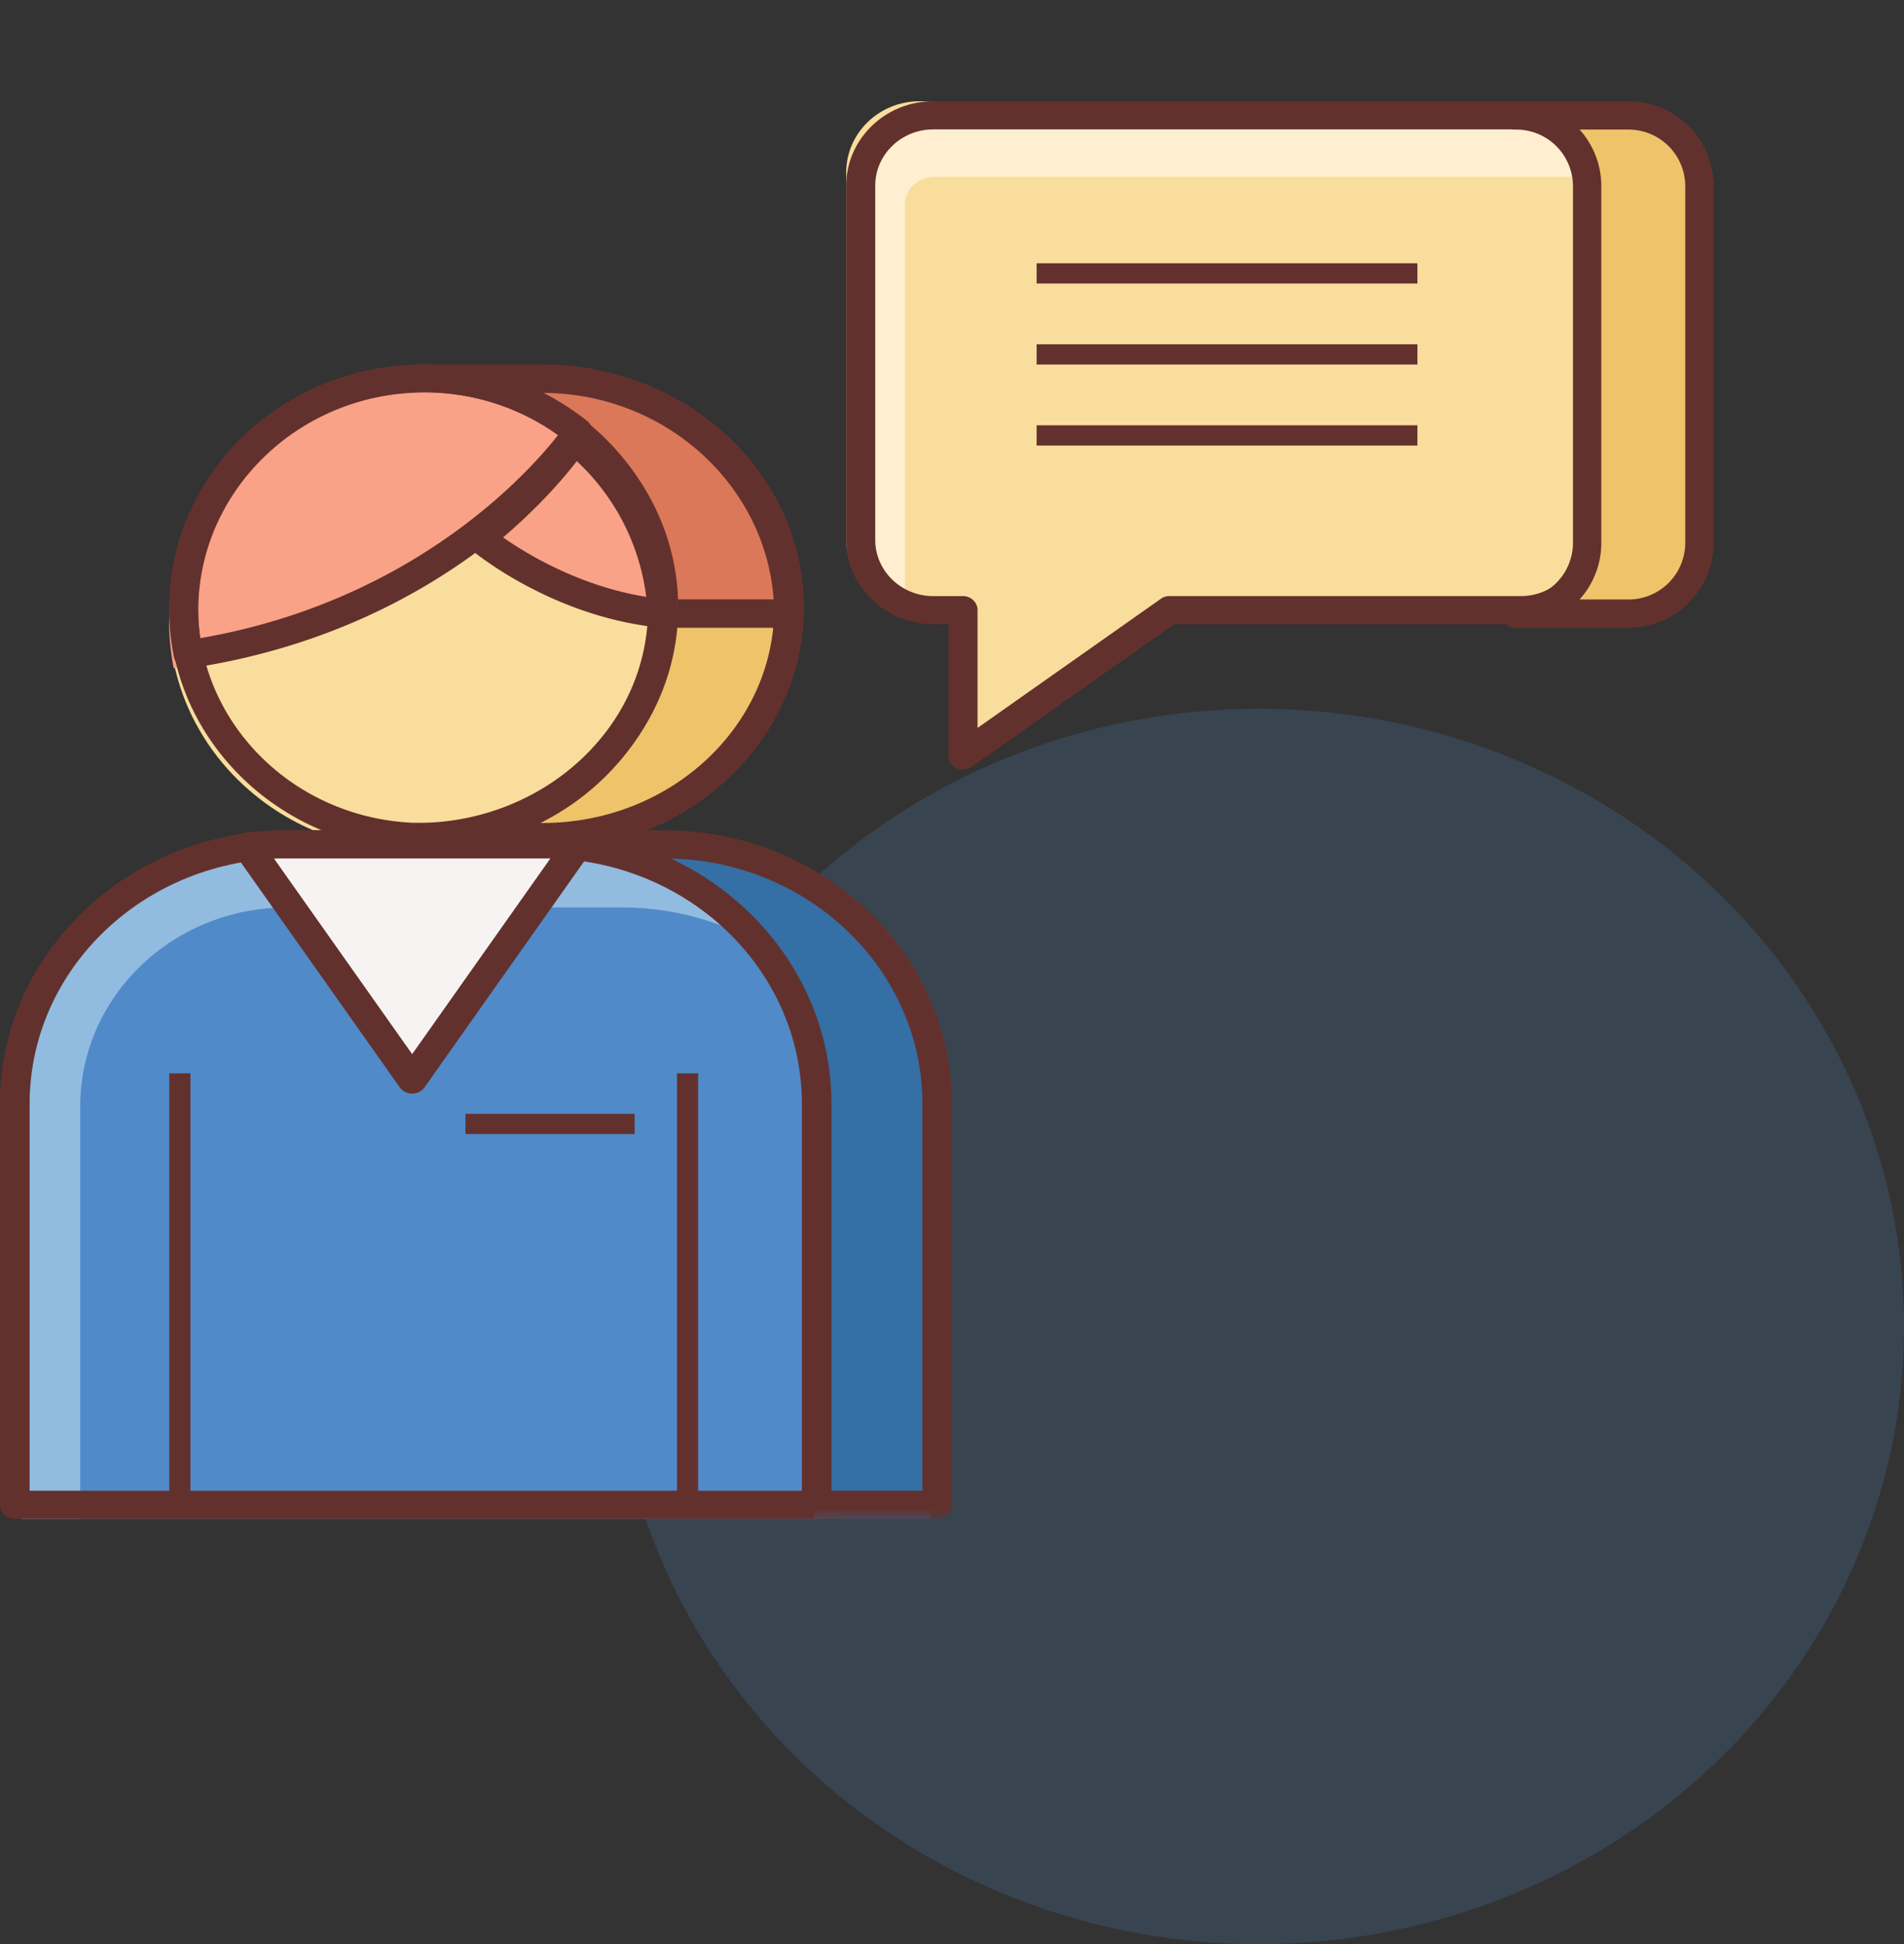
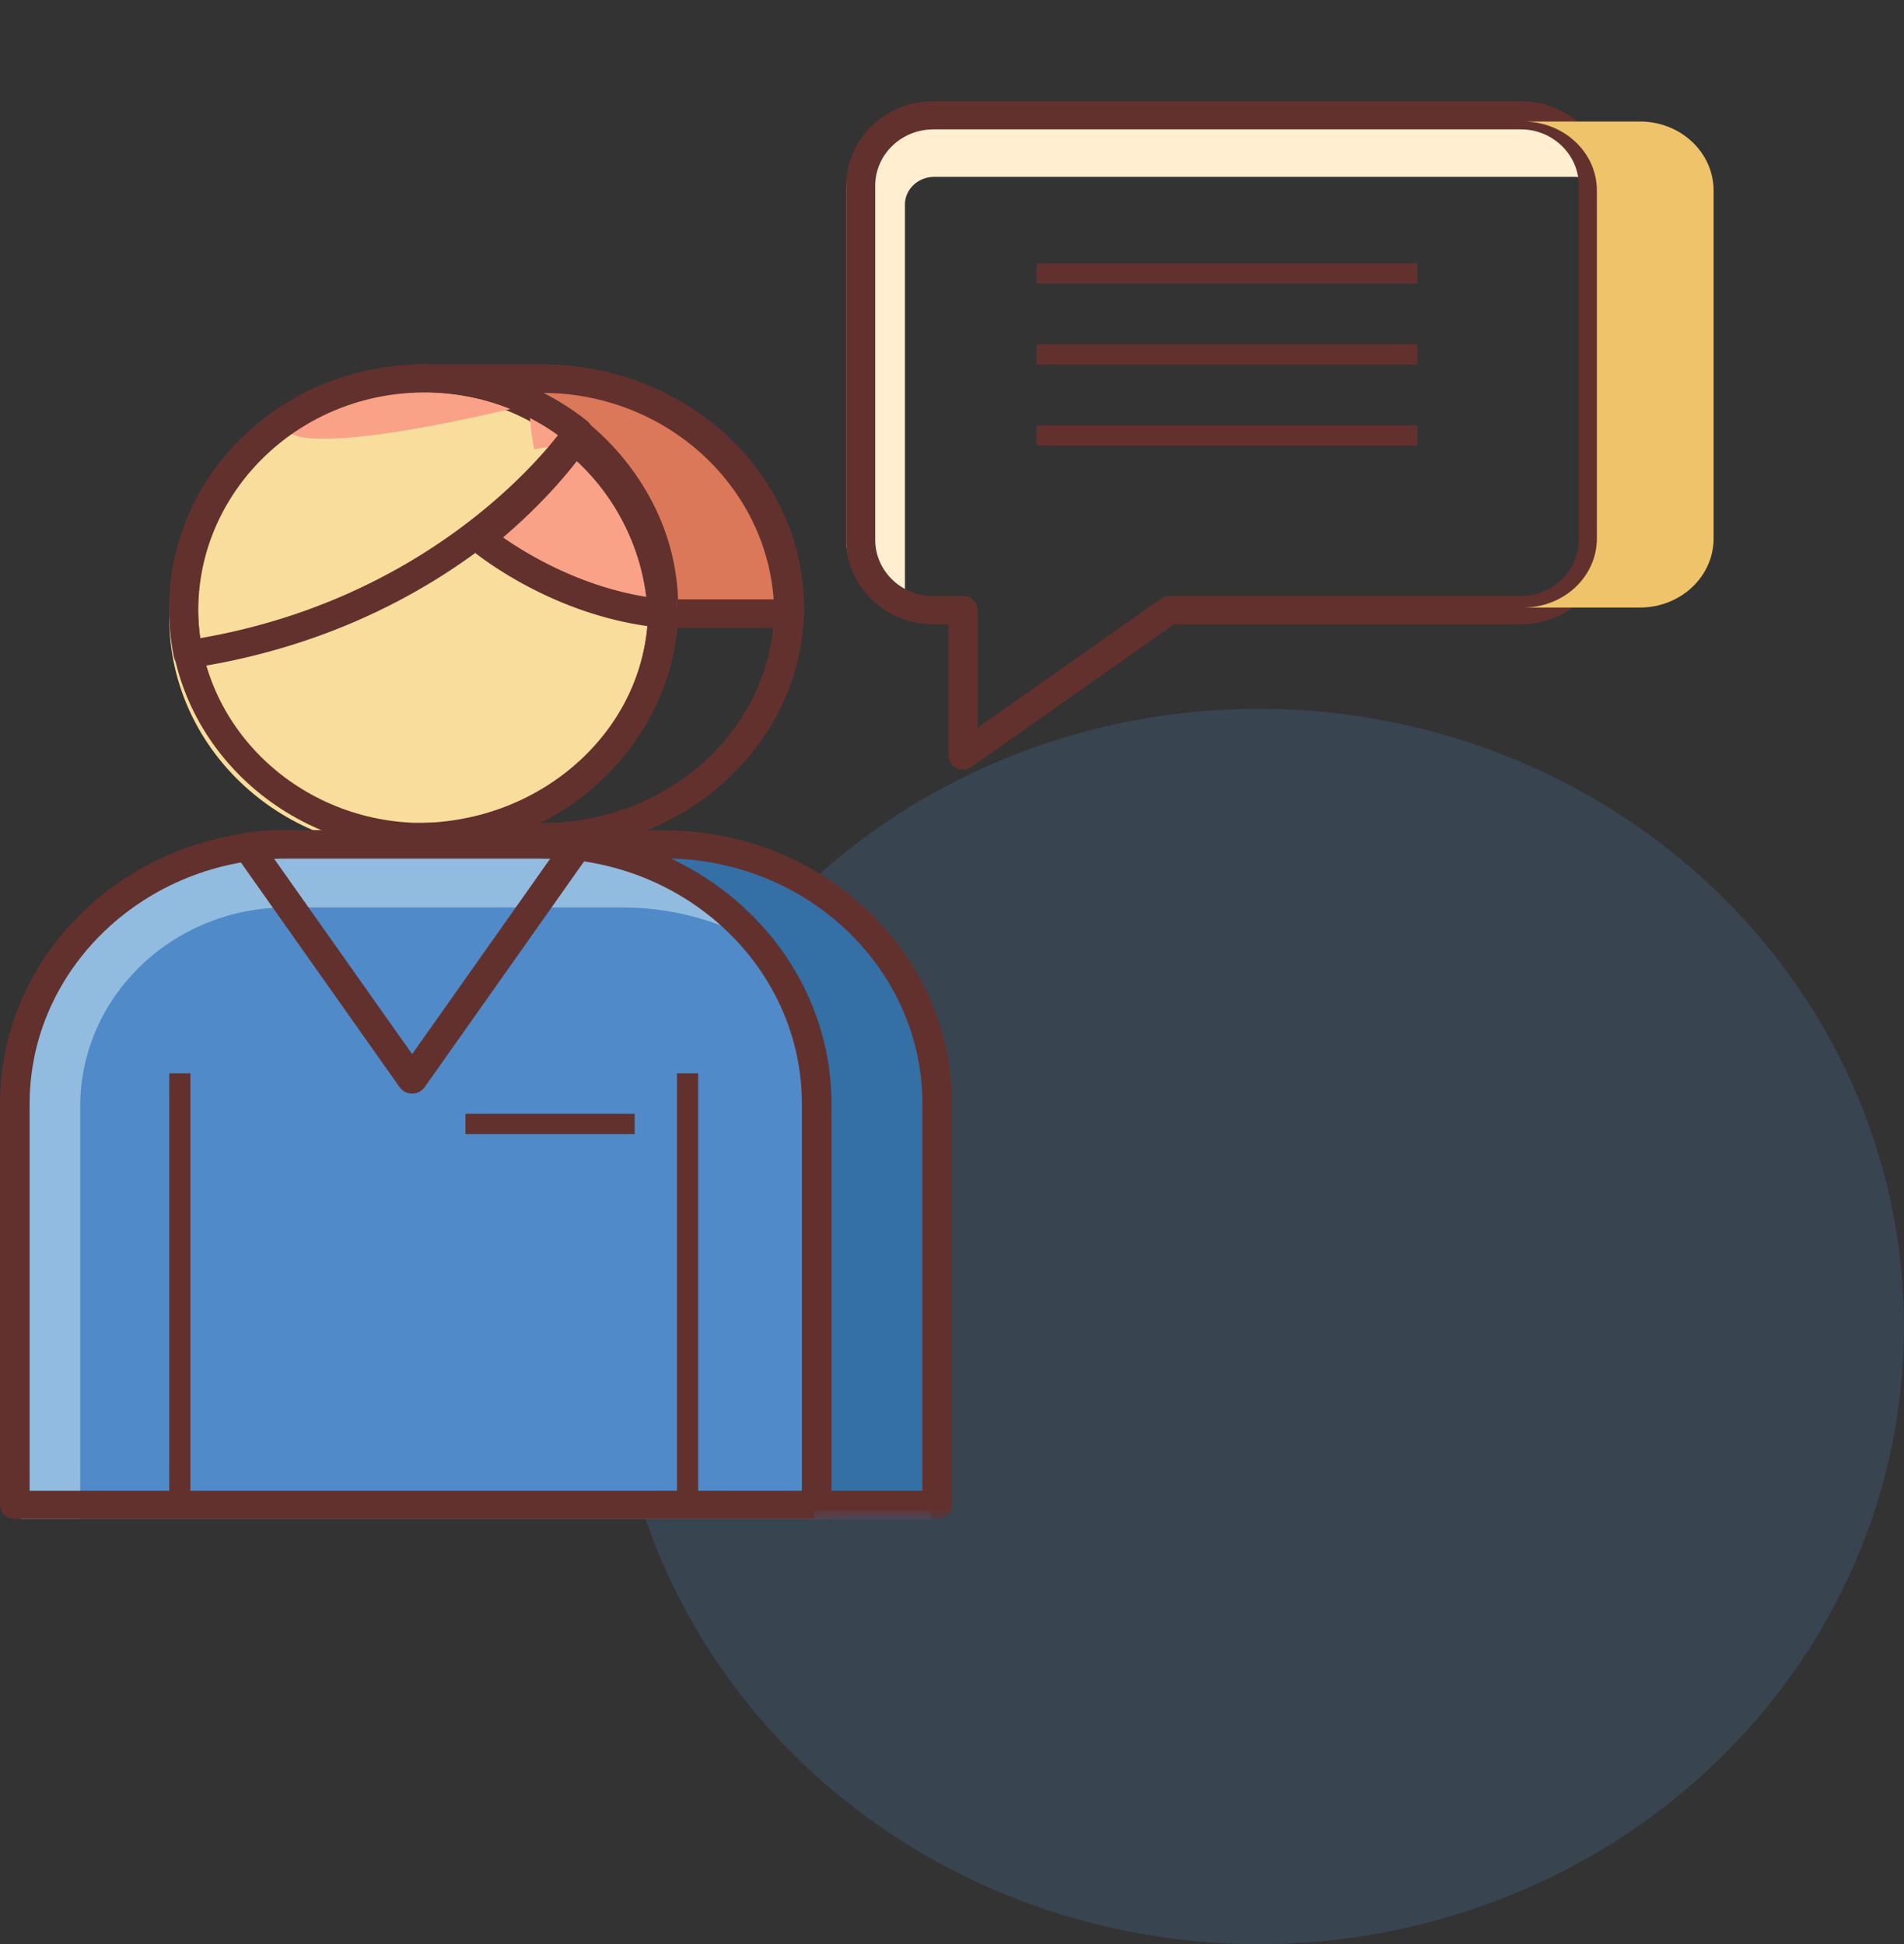
<svg xmlns="http://www.w3.org/2000/svg" xmlns:xlink="http://www.w3.org/1999/xlink" width="94" height="96">
  <rect width="100%" height="100%" fill="#333333" stroke="none" />
  <defs>
    <path id="a" d="M0 70h84.6V0H0z" />
  </defs>
  <g fill="none" fill-rule="evenodd">
    <ellipse fill="#508AC8" opacity=".201" cx="62.144" cy="65.5" rx="31.856" ry="30.5" />
    <g transform="translate(0 5)">
-       <path d="M74.714 0H45.397c-2 0-3.62 1.573-3.62 3.513V21.22c0 1.94 1.622 3.513 3.62 3.513h1.486V32l10.299-7.267h17.532c2 0 3.62-1.572 3.62-3.513V3.513c0-1.94-1.62-3.513-3.62-3.513" fill="#F9DD9D" />
      <path d="M44.677 24.38V5.1c0-.754.65-1.367 1.45-1.367h31.546c.227 0 .446.026.66.063C78.023 2.207 76.551 1 74.773 1h-29.37c-2.002 0-3.625 1.531-3.625 3.418v17.226c0 1.674 1.28 3.062 2.967 3.356a3.123 3.123 0 0 1-.068-.62" fill="#FFEECF" />
      <path d="M46.075 1.39c-1.58 0-2.865 1.245-2.865 2.777v17.49c0 1.533 1.285 2.778 2.865 2.778h1.47c.395 0 .716.311.716.694v5.815l9.052-6.377a.72.72 0 0 1 .42-.133h17.345c1.581 0 2.866-1.245 2.866-2.778V4.166c0-1.533-1.285-2.778-2.866-2.778H46.075v.002zM47.545 33a.73.73 0 0 1-.325-.076.69.69 0 0 1-.391-.618v-6.484h-.754c-2.37 0-4.297-1.87-4.297-4.166V4.166C41.778 1.87 43.706 0 46.075 0H75.08c2.37 0 4.299 1.87 4.299 4.166v17.49c0 2.296-1.93 4.166-4.299 4.166H57.966l-10 7.045a.727.727 0 0 1-.421.133z" fill="#63312D" />
      <path d="M80.962 1H75.2c2.01 0 3.638 1.526 3.638 3.41v17.18c0 1.884-1.628 3.41-3.638 3.41h5.762c2.01 0 3.638-1.526 3.638-3.41V4.41C84.6 2.526 82.971 1 80.962 1" fill="#EFC36A" />
-       <path d="M77.983 24.602H80.4a2.8 2.8 0 0 0 2.8-2.796V4.194a2.8 2.8 0 0 0-2.8-2.796h-2.417a4.166 4.166 0 0 1 1.074 2.796v17.612a4.179 4.179 0 0 1-1.074 2.796M80.4 26h-5.544a.7.7 0 1 1 0-1.398 2.801 2.801 0 0 0 2.801-2.796V4.194a2.801 2.801 0 0 0-2.801-2.796.7.7 0 1 1 0-1.398H80.4c2.316 0 4.2 1.883 4.2 4.194v17.612A4.203 4.203 0 0 1 80.4 26" fill="#63312D" />
      <path d="M27.46 37H14.317c-7.33 0-13.273 5.801-13.273 12.957V70h39.69V49.957C40.731 42.801 34.788 37 27.46 37" fill="#508AC8" />
      <path d="M3.959 49.645c0-5.432 4.569-9.835 10.205-9.835h16.554c2.968 0 5.703.939 7.926 2.508C36.198 39.099 32.26 37 27.802 37H14.49C7.064 37 1.044 42.801 1.044 49.957V70H3.96V49.645H3.96z" fill="#92BBE0" />
      <path d="M20.367 14c6.633 0 12.01 5.149 12.01 11.5S27 37 20.368 37c-6.634 0-12.011-5.149-12.011-11.5S13.733 14 20.366 14" fill="#F9DD9D" />
      <path d="M20.837 14.004c.035-.002.069-.008.104-.008h-.104v.008zM20.837 37.004h.104c-.035 0-.07-.007-.104-.008v.008z" fill="#EFC36A" />
-       <path d="M26.884 14H20.89c6.495 0 11.76 5.148 11.76 11.5S27.384 37 20.889 37h5.995c6.496 0 11.76-5.148 11.76-11.5.002-6.352-5.264-11.5-11.76-11.5" fill="#EFC36A" />
      <path d="M20.837 14.004c.035-.002.069-.008.104-.008h-.104v.008z" fill="#DB785A" />
      <path d="M32.648 25h5.996c-.034-6.08-5.284-11-11.759-11H20.89c6.475.001 11.725 4.92 11.76 11" fill="#DB785A" />
      <path d="m20.688 13.01.025.495-.025-.494zm.025.99c-.226 0-.443-.05-.606-.14-.169-.093-.263-.222-.263-.355v-.01c0-.273.39-.495.869-.495h.352c.48 0 .868.222.868.495s-.389.494-.868.494l-.328.011h-.024z" fill="#63312D" />
      <path d="M33.458 24.597h4.737c-.412-5.683-5.385-10.194-11.412-10.194h-.246c3.899 1.957 6.637 5.766 6.921 10.194M38.956 26H32.75c-.403 0-.731-.313-.733-.698-.033-6.009-5.165-10.899-11.44-10.899-.404 0-.733-.314-.733-.701 0-.388.329-.702.733-.702h6.206c7.08 0 12.868 5.515 12.906 12.294a.687.687 0 0 1-.214.498.751.751 0 0 1-.519.208" fill="#63312D" />
      <path d="m20.688 13.01.025.495-.025-.494zm.025.99c-.226 0-.443-.05-.606-.14-.169-.093-.263-.222-.263-.355v-.01c0-.273.39-.495.869-.495h.352c.48 0 .868.222.868.495s-.389.494-.868.494l-.328.011h-.024zM21.065 37h-.352c-.48 0-.869-.222-.869-.495v-.01c0-.134.096-.262.263-.354.168-.093.418-.137.63-.141a11.21 11.21 0 0 1 .293.01h.035c.48 0 .868.222.868.495s-.389.495-.868.495" fill="#63312D" />
      <path d="M26.548 35.638h.236c6.309 0 11.44-4.772 11.44-10.637 0-5.866-5.131-10.639-11.44-10.639h-.236c4.12 2.007 6.936 6.023 6.936 10.639 0 4.614-2.817 8.63-6.936 10.637M26.782 37h-6.205c-.404 0-.733-.305-.733-.681 0-.376.329-.681.733-.681 6.31 0 11.441-4.772 11.441-10.637 0-5.866-5.132-10.639-11.44-10.639-.405 0-.734-.305-.734-.68 0-.377.329-.682.733-.682h6.205C33.9 13 39.69 18.383 39.69 25c0 6.618-5.789 12-12.907 12" fill="#63312D" />
      <path d="M1.462 68.612h38.855V49.5c0-6.679-5.72-12.112-12.751-12.112H14.215c-7.032 0-12.752 5.433-12.752 12.112v19.112h-.001zM41.048 70H.731C.327 70 0 69.689 0 69.306V49.5C0 42.056 6.376 36 14.213 36h13.351c7.838 0 14.214 6.055 14.214 13.5v19.806c.001.383-.325.694-.73.694z" fill="#63312D" />
      <mask id="b" fill="#fff">
        <use xlink:href="#a" />
      </mask>
      <path fill="#63312D" mask="url(#b)" d="M8.356 69H9.4V48H8.356zM33.422 69h1.045V48h-1.045z" />
      <path d="M32.914 37h-5.758c7.202 0 13.041 5.801 13.041 12.957V70h5.759V49.957c0-7.156-5.84-12.957-13.042-12.957" fill="#346FA5" mask="url(#b)" />
      <path d="M41.05 68.612h4.489V49.5c0-6.573-5.54-11.94-12.416-12.107 4.692 2.206 7.926 6.803 7.926 12.107v19.112zM46.27 70h-5.951c-.404 0-.731-.311-.731-.694V49.5c0-6.679-5.718-12.112-12.746-12.112-.404 0-.73-.31-.73-.694 0-.383.326-.694.73-.694h5.95C40.626 36 47 42.055 47 49.5v19.806c0 .383-.327.694-.73.694z" fill="#63312D" mask="url(#b)" />
-       <path d="m28.2 16.698-.096.175s-5.576 8.303-17.791 10.816c-.564.114-1.139.217-1.734.311a9.693 9.693 0 0 1-.149-.972 9.833 9.833 0 0 1-.074-1.24C8.356 19.282 13.782 14 20.475 14a12.318 12.318 0 0 1 7.725 2.698" fill="#F9A287" mask="url(#b)" />
+       <path d="m28.2 16.698-.096.175c-.564.114-1.139.217-1.734.311a9.693 9.693 0 0 1-.149-.972 9.833 9.833 0 0 1-.074-1.24C8.356 19.282 13.782 14 20.475 14a12.318 12.318 0 0 1 7.725 2.698" fill="#F9A287" mask="url(#b)" />
      <path d="m28.872 17-.09.138s-1.541 2.06-4.76 4.377l.003.028S27.97 24.525 33.422 25c-.154-3.223-1.894-6.077-4.55-8" fill="#F9A287" mask="url(#b)" />
      <path d="M20.889 14.362c-6.127 0-11.11 4.773-11.11 10.639 0 5.865 4.983 10.637 11.11 10.637 6.126 0 11.11-4.772 11.11-10.637 0-5.866-4.984-10.639-11.11-10.639m0 22.638c-6.91 0-12.533-5.382-12.533-12 0-6.617 5.622-12 12.533-12 6.91 0 12.533 5.383 12.533 12 0 6.618-5.621 12-12.533 12" fill="#63312D" mask="url(#b)" />
      <path d="M20.96 14.38c-6.16 0-11.172 4.835-11.172 10.778 0 .444.03.897.093 1.355 10.734-1.852 16.424-8.426 17.683-10.048a11.465 11.465 0 0 0-6.604-2.086M9.287 28a.711.711 0 0 1-.702-.56 11.81 11.81 0 0 1-.23-2.281C8.356 18.456 14.01 13 20.959 13c2.924 0 5.776.99 8.027 2.786a.675.675 0 0 1 .164.876l-.095.162c-.272.406-6.333 9.169-19.657 11.17a.963.963 0 0 1-.11.006" fill="#63312D" mask="url(#b)" />
      <path d="M24.837 21.538c1.167.816 3.779 2.404 7.067 2.934a11.017 11.017 0 0 0-3.429-6.701c-.58.754-1.774 2.172-3.638 3.767M32.697 26a.62.62 0 0 1-.072-.004c-5.384-.526-9.234-3.742-9.396-3.878a.699.699 0 0 1-.248-.469.754.754 0 0 1 .258-.645c2.948-2.378 4.398-4.517 4.412-4.537l.062-.11a.725.725 0 0 1 .5-.347.76.76 0 0 1 .592.15c2.784 2.26 4.467 5.577 4.617 9.101a.702.702 0 0 1-.226.546.736.736 0 0 1-.499.193" fill="#63312D" mask="url(#b)" />
-       <path d="M27.108 37H14.162c-.553 0-1.094.046-1.629.113L20.348 49 28.2 37.056A13.07 13.07 0 0 0 27.108 37" fill="#F8F3F3" mask="url(#b)" />
      <path d="m13.528 37.397 6.82 9.655 6.823-9.662H13.919c-.128 0-.258.002-.39.007M20.346 49a.751.751 0 0 1-.613-.31l-8.121-11.5a.661.661 0 0 1-.058-.674.732.732 0 0 1 .58-.4c.671-.08 1.237-.116 1.782-.116h13.456c.402 0 .798.028 1.193.057.261.02.491.167.604.39a.659.659 0 0 1-.05.687L20.96 48.69a.746.746 0 0 1-.612.31M22.978 51h8.355v-1h-8.355zM51.178 9h18.8V8h-18.8zM51.178 13h18.8v-1h-18.8zM51.178 17h18.8v-1h-18.8z" fill="#63312D" mask="url(#b)" />
    </g>
  </g>
</svg>